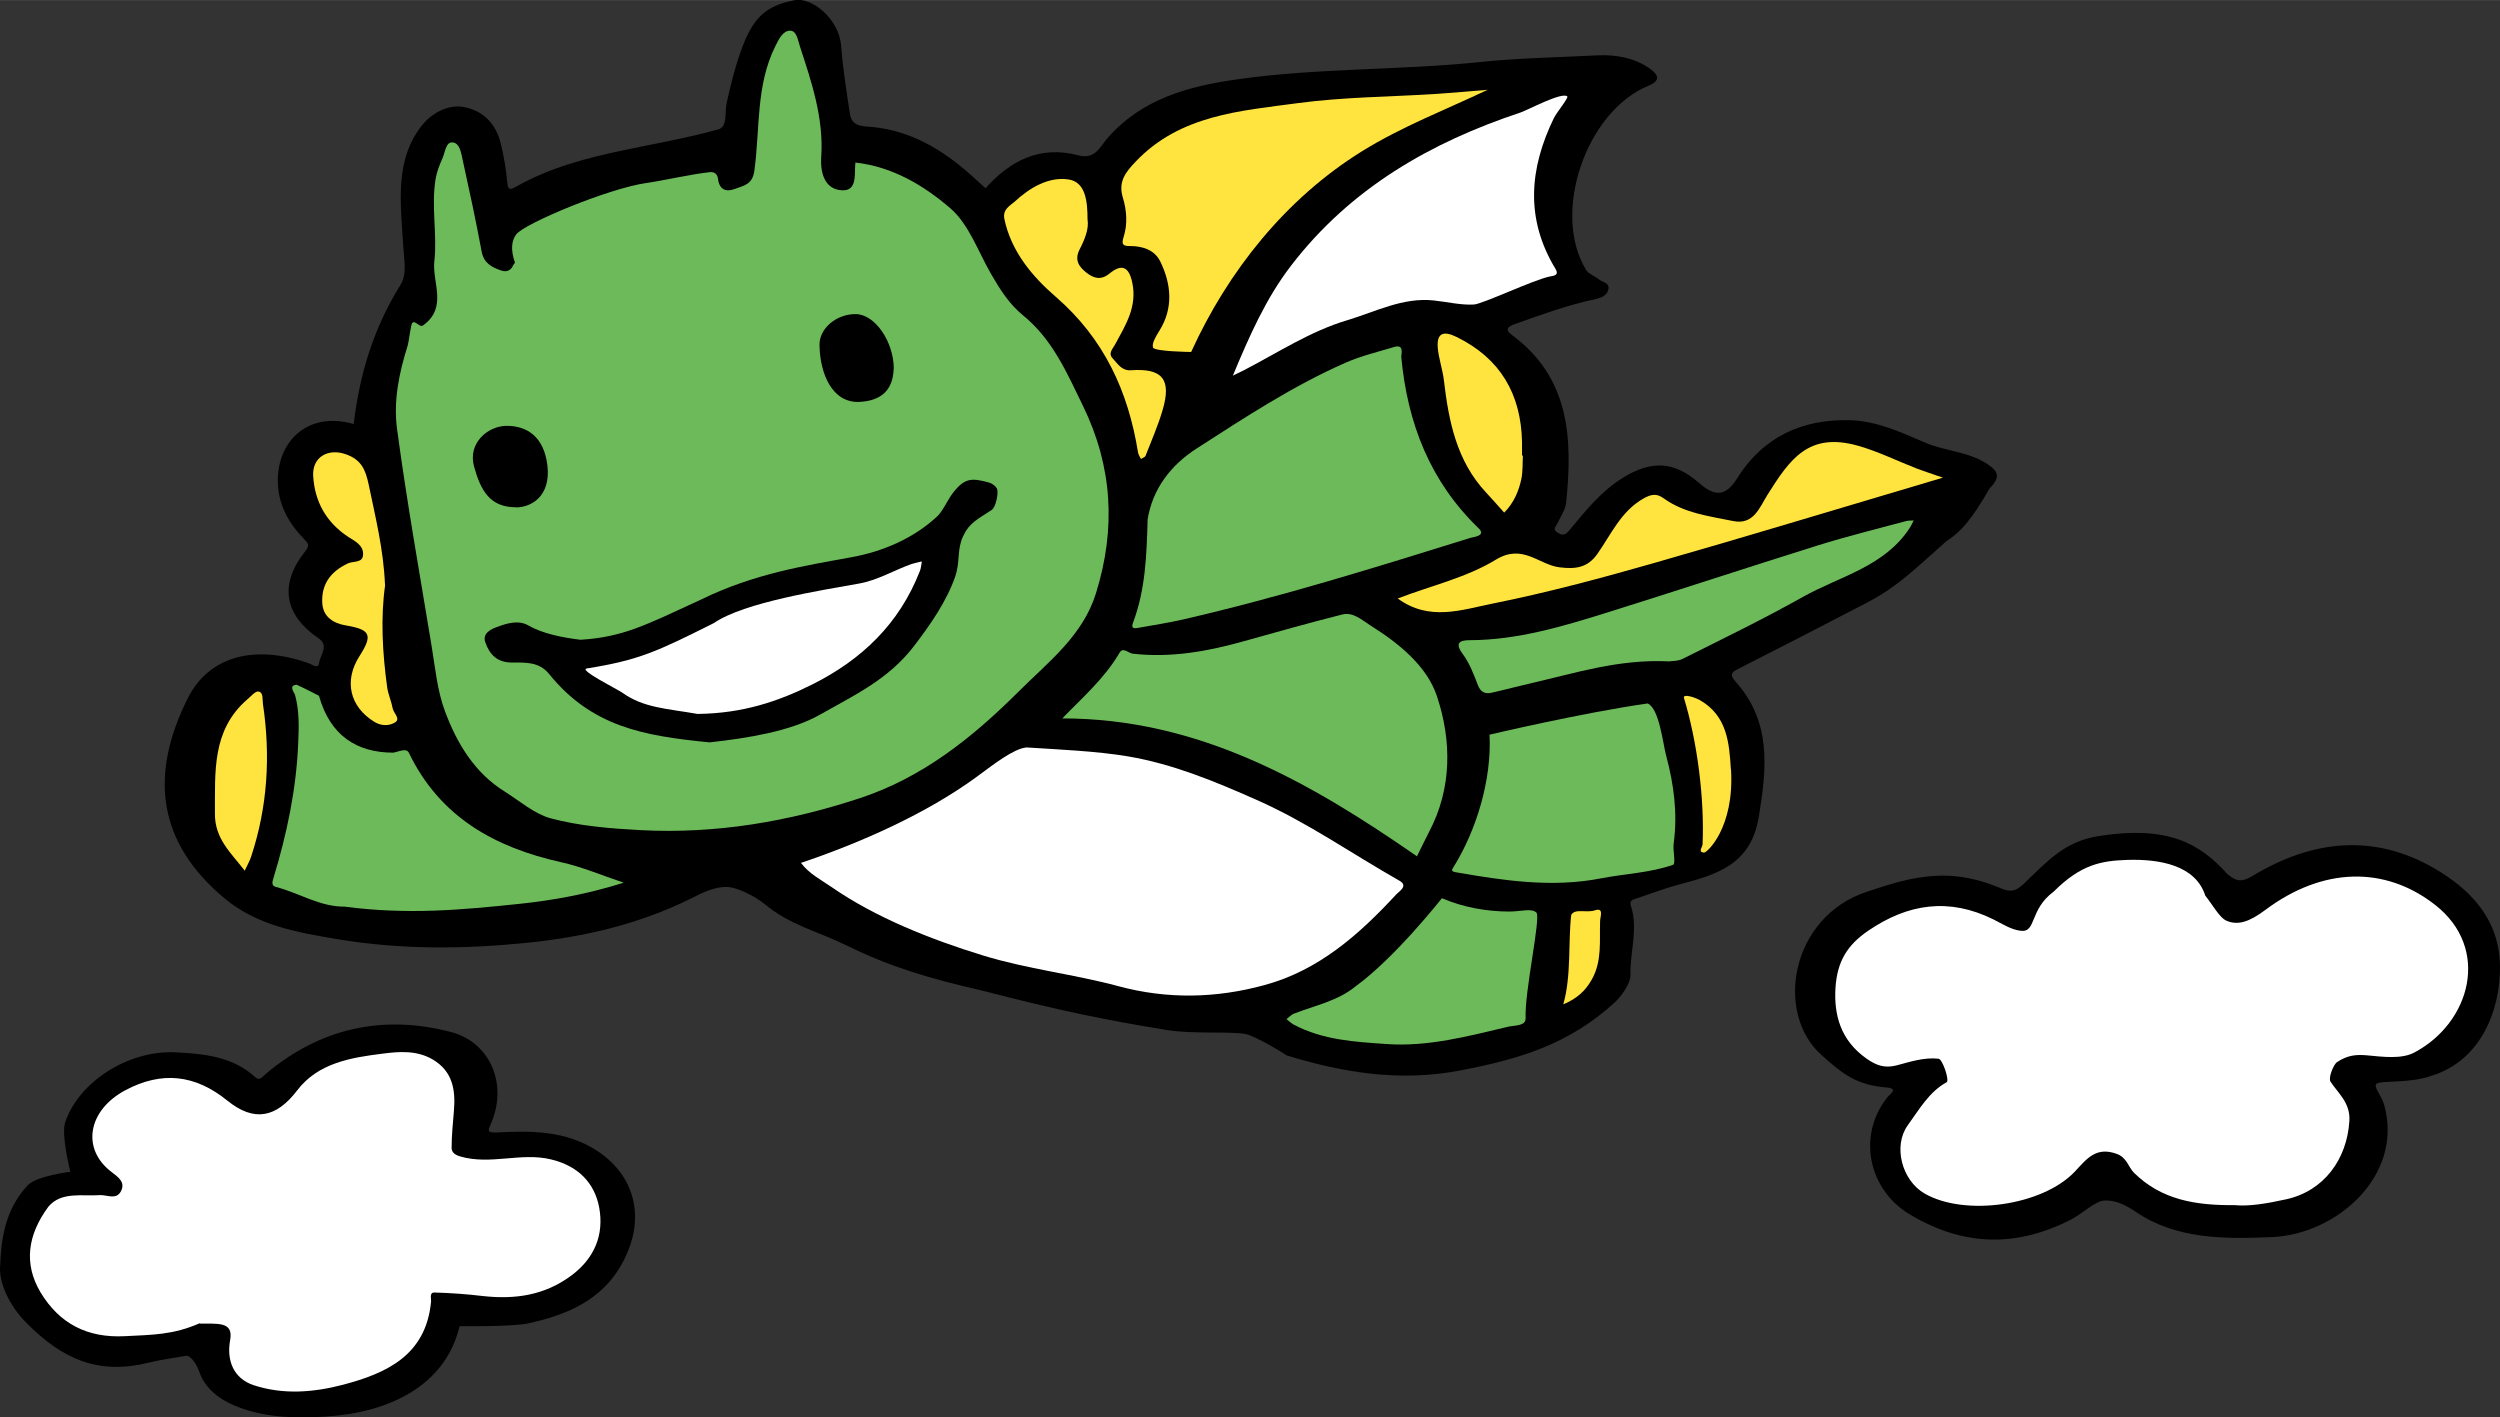
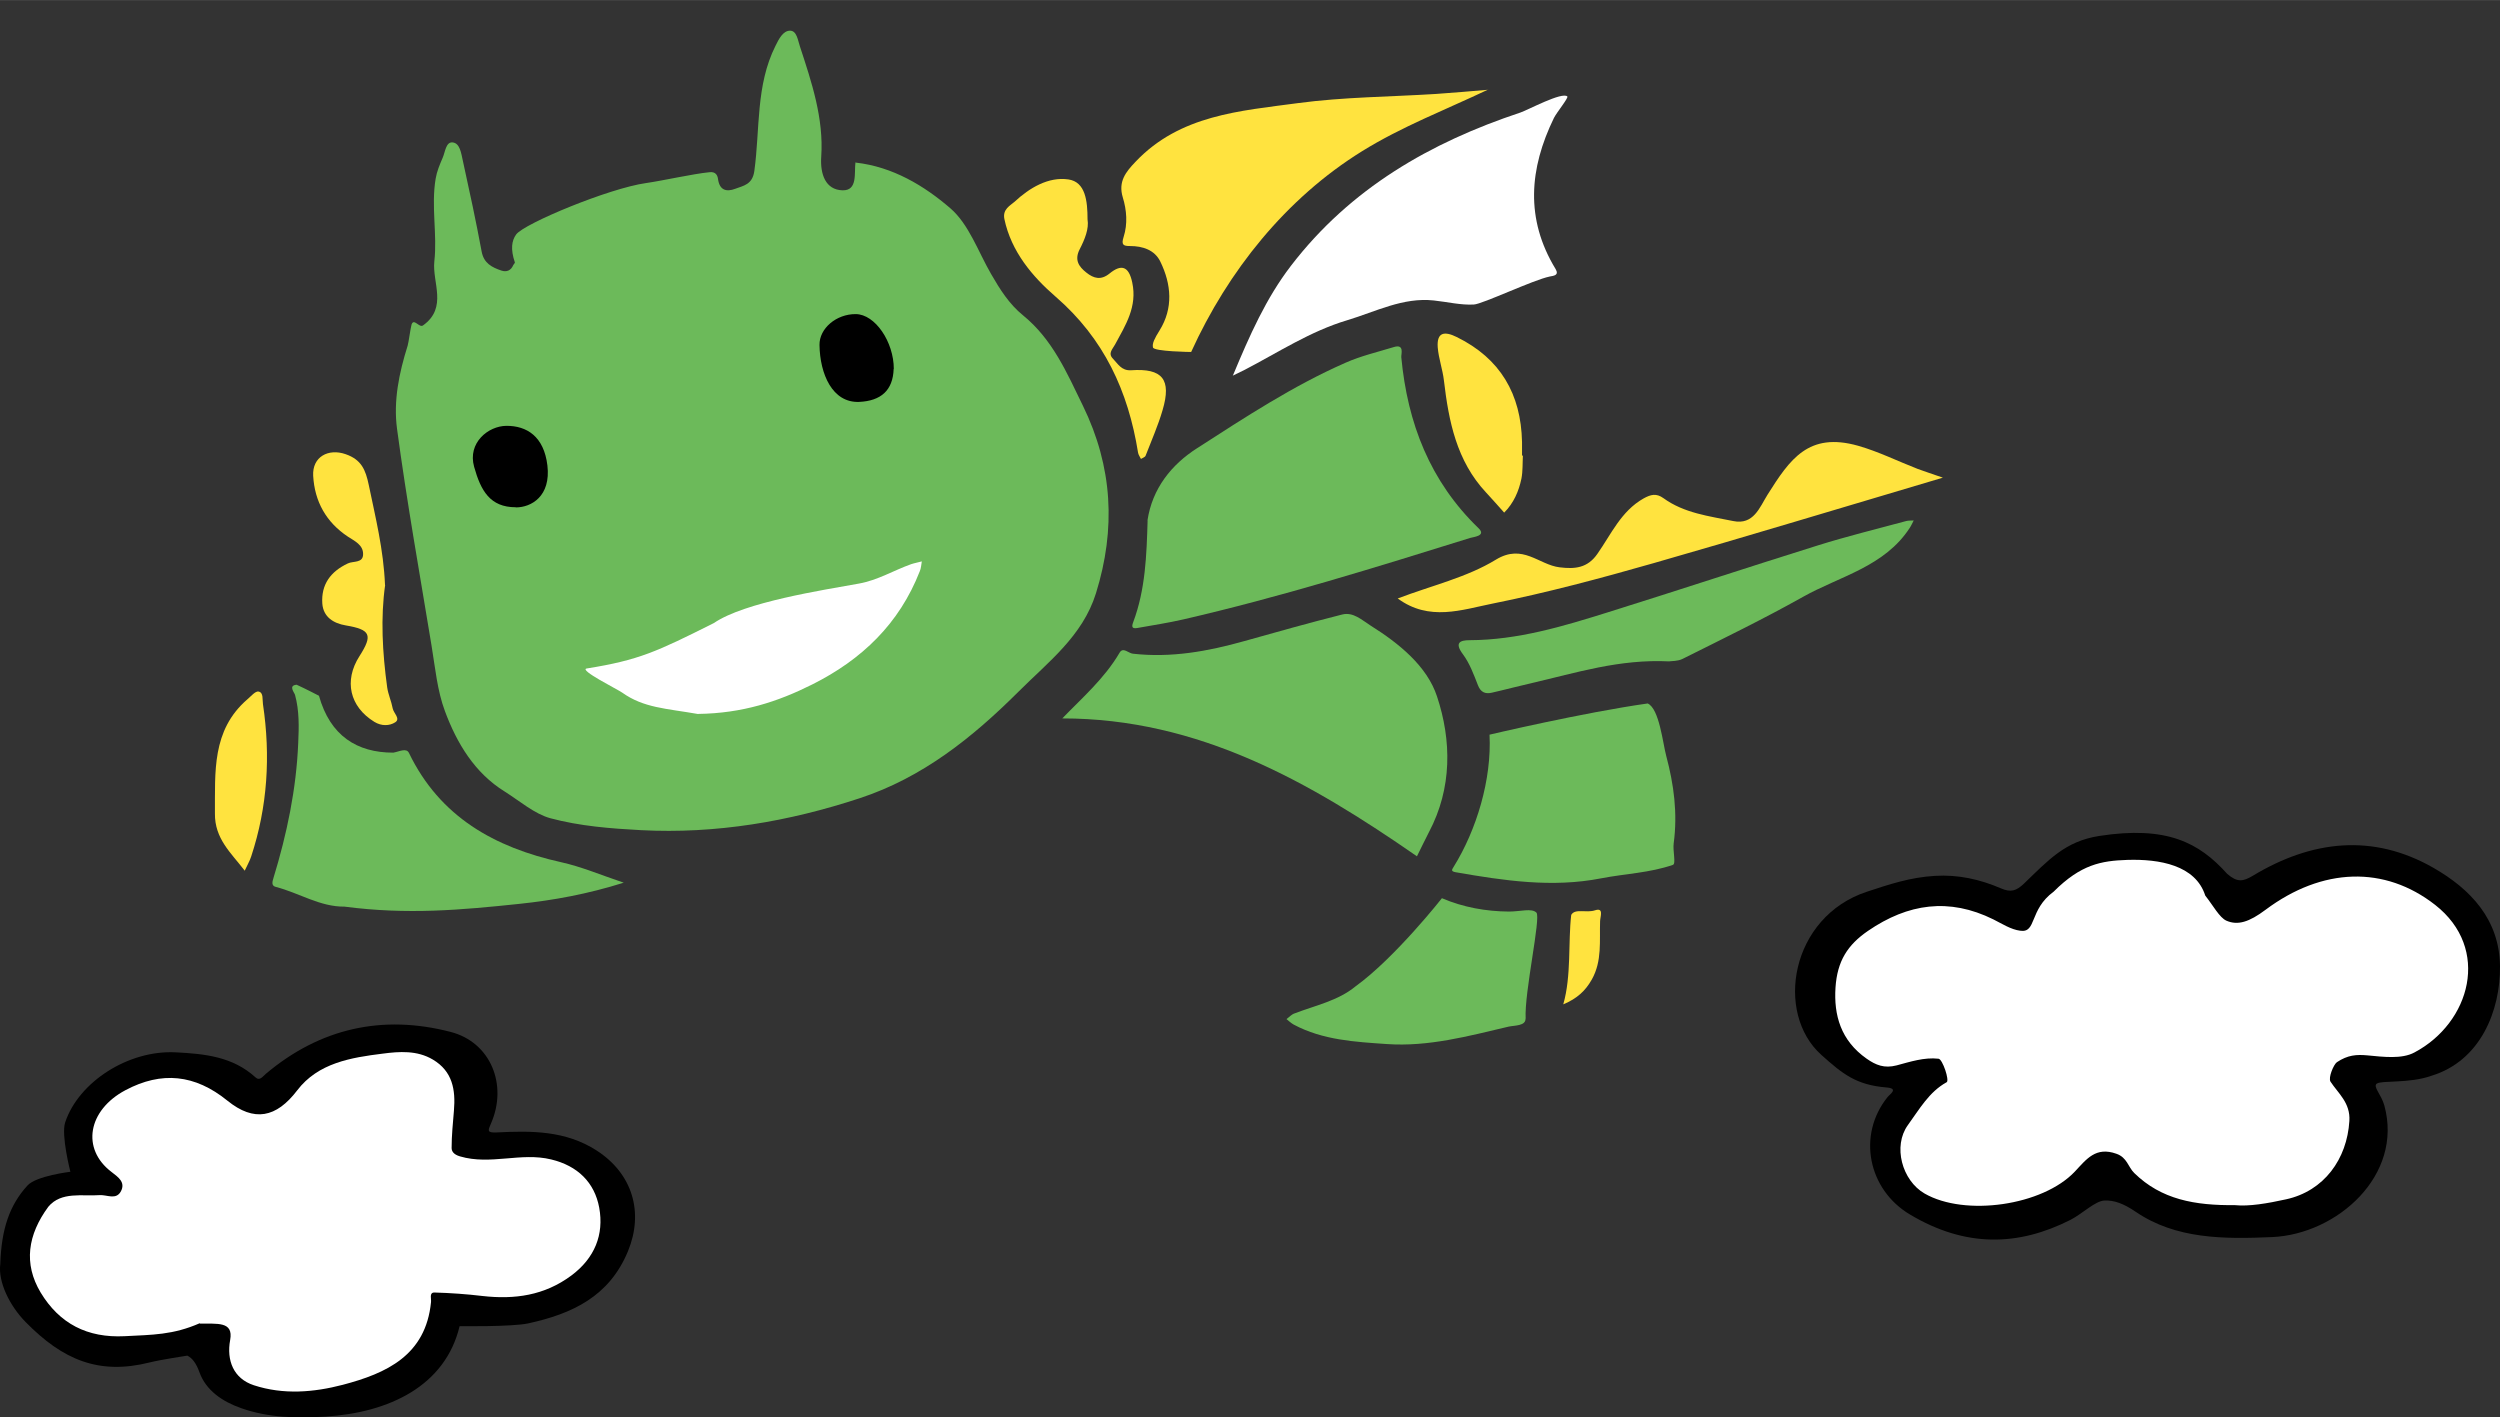
<svg xmlns="http://www.w3.org/2000/svg" id="_レイヤー_1" data-name="レイヤー 1" width="60.77mm" height="34.45mm" viewBox="0 0 172.27 97.65">
  <rect x="0" y="0" width="172.27" height="97.65" fill="#333333" stroke="none" />
  <defs>
    <style>
      .cls-1 {
        fill: #6cba5a;
      }

      .cls-1, .cls-2, .cls-3, .cls-4 {
        stroke-width: 0px;
      }

      .cls-2 {
        fill: #000;
      }

      .cls-3 {
        fill: #ffe33f;
      }

      .cls-4 {
        fill: #fff;
      }
    </style>
  </defs>
  <g>
    <path class="cls-2" d="M163.78,74.66c-.28.23.3.73.52,1.51,1.32,4.82-3.26,8.87-7.72,9.07-3.35.15-6.65.14-9.41-1.74-.85-.58-1.49-.8-2.14-.78s-1.52.9-2.35,1.33c-3.61,1.83-7.23,1.92-11.06-.36-2.9-1.72-3.66-5.48-1.55-8.1.16-.2.79-.59-.08-.66-2.09-.17-3.03-.94-4.47-2.23-3.25-2.89-2.14-9.53,3.13-11.26,1.55-.51,2.98-.99,4.68-1.09,1.6-.1,3.11.24,4.55.86.69.3,1.06.17,1.58-.32,1.7-1.63,2.83-2.92,5.19-3.29,4.65-.72,6.88.45,8.82,2.61.7.61,1.1.53,1.77.13,4.05-2.44,8.26-2.94,12.45-.54,2.54,1.46,4.54,3.54,4.58,6.77.03,3.07-1.34,6.53-4.74,7.56-1.52.54-3.47.3-3.75.54Z" />
    <path class="cls-4" d="M154.03,83.04c-2.8.03-5.1-.39-6.96-2.21-.43-.42-.49-1.07-1.23-1.33-1.43-.51-2.06.37-2.86,1.22-2.22,2.36-7.58,3.12-10.36,1.52-1.56-.9-2.2-3.27-1.15-4.72.78-1.07,1.46-2.29,2.67-2.95.21-.11-.28-1.59-.56-1.62-.99-.11-1.95.21-2.89.46-.85.22-1.43-.02-2.06-.46-1.8-1.26-2.27-3.02-2.15-4.9.12-1.83.83-2.94,2.24-3.91,2.76-1.89,5.59-2.3,8.64-.79.6.3,1.21.7,1.85.78,1.14.17.6-1.44,2.3-2.69,1.88-1.88,3.28-2.13,5.08-2.19,2.21-.07,4.7.36,5.37,2.46.54.68.98,1.52,1.46,1.73.78.34,1.57.09,2.69-.75,3.92-2.93,8.21-3.06,11.69-.34,3.85,3.01,2.44,8.12-1.43,10.17-.87.47-2.16.3-3.23.2-.76-.07-1.36-.03-2.11.47-.22.15-.61,1.07-.44,1.34.53.81,1.38,1.46,1.3,2.71-.16,2.62-1.74,4.83-4.37,5.4-1.27.28-2.55.5-3.52.4Z" />
  </g>
  <g>
    <path class="cls-2" d="M.02,87.09c.08-2.42.64-4.05,1.87-5.4.6-.67,2.96-.95,2.96-.95,0,0-.65-2.52-.36-3.4.93-2.8,4.37-5,7.62-4.83,1.98.1,3.92.29,5.49,1.72.3.28.5-.06.72-.24,3.74-3.15,8.04-4.1,12.72-2.89,2.78.71,3.96,3.66,2.79,6.32-.21.48-.29.64.39.61,2.39-.12,4.75-.14,6.9,1.25,2.46,1.59,3.26,4.25,2.15,6.94-1.29,3.12-3.85,4.31-6.88,4.97-1.12.24-4.72.19-4.72.19-.98,4.11-4.85,5.96-9.24,6.23-1.99.12-3.91.09-5.81-.58-1.29-.45-2.42-1.22-2.87-2.46-.23-.64-.5-.99-.84-1.16,0,0-1.85.28-2.6.47-3.5.88-5.99-.18-8.54-2.78-1.12-1.14-1.91-2.78-1.75-4Z" />
    <path class="cls-4" d="M13.78,91.17c-1.86.82-3.29.8-5.19.9-2.57.13-4.49-.86-5.79-3.01-1.19-1.99-.89-3.98.53-5.91.89-1.07,2.37-.71,3.52-.8.52-.04,1.14.36,1.48-.26.34-.64-.2-.99-.65-1.34-2.09-1.59-1.63-4.25.96-5.63,2.5-1.33,4.8-1.09,7.03.72,1.84,1.49,3.37,1.18,4.81-.71,1.44-1.89,3.71-2.26,5.89-2.53,1.14-.15,2.37-.24,3.46.41,1.36.81,1.57,2.09,1.45,3.51-.07.86-.16,1.72-.16,2.58,0,.22.13.45.58.58,2.1.62,4.2-.3,6.28.21,1.83.44,2.99,1.59,3.31,3.32.34,1.86-.31,3.48-1.92,4.68-1.86,1.38-3.91,1.66-6.12,1.41-1.1-.13-2.21-.21-3.32-.24-.37,0-.2.44-.23.66-.36,3.68-3.08,4.91-6.08,5.7-2,.52-4.08.7-6.13.03-1.4-.46-1.89-1.71-1.63-3.12.24-1.31-.91-1.1-2.1-1.13Z" />
  </g>
  <g>
-     <path class="cls-2" d="M24.37,29.23c.4-3.42,1.37-6.63,3.22-9.59.48-.77.25-1.73.2-2.63-.17-2.95-.66-6.06,1.39-8.5.59-.7,1.68-1.32,2.72-1.15,1.4.24,2.28,1.17,2.61,2.54.21.86.36,1.74.44,2.62.05.55.15.6.61.34,2.31-1.31,4.83-1.97,7.4-2.51,2.18-.46,4.39-.84,6.54-1.44.65-.18.43-1.18.57-1.81.27-1.22.56-2.42.99-3.61.8-2.22,1.63-3.08,3.69-3.48,1.17-.23,3.06,1.26,3.21,3.14.12,1.58.37,3.15.61,4.71.14.9.94.83,1.58.89,2.63.27,4.75,1.54,6.68,3.24.36.31.7.64,1.08.98,1.7-1.91,3.77-2.97,6.39-2.27,1.16.31,1.5-.59,1.99-1.16,2.39-2.74,5.58-3.6,8.99-4.08,5.55-.79,11.16-.61,16.71-1.19,2.7-.28,5.4-.32,8.09-.46,1.23-.06,2.6.16,3.68.97.51.38.68.78-.16,1.12-4.32,1.77-6.7,8.78-4.31,12.69.18.3.62.43.91.67.24.2.73.22.63.68-.09.41-.48.58-.86.66-1.92.41-3.75,1.07-5.59,1.73-.52.19-.7.38-.17.77,3.98,2.95,4.16,7.15,3.71,11.52-.05.5-.38.97-.61,1.45-.11.23-.36.4.03.64.34.21.53.15.78-.15,1.11-1.33,2.18-2.69,3.69-3.63,1.96-1.22,3.54-1.17,5.26.34,1.01.89,1.8,1.02,2.61-.28,1.78-2.87,4.48-4.13,7.79-4.04,1.86.05,3.53.84,5.22,1.56,1.36.58,2.93.6,4.22,1.44.81.53.96.91.18,1.72-1.26,2.18-1.98,2.98-2.97,3.62-2.31,2.04-3.37,3.13-5.43,4.21-3,1.57-6.01,3.11-9.02,4.64-.54.27-.31.56-.07.83,2.47,2.77,2.15,5.92,1.6,9.29-.53,3.27-2.82,3.98-5.38,4.65-1.06.28-2.08.67-3.12,1.02-.19.06-.43.13-.33.45.54,1.6-.06,3.2-.02,4.8.02.61-.69,1.53-1.1,1.91-3.14,2.85-6.48,3.88-10.64,4.67-4.11.79-7.98.17-11.86-1.01-.02,0-.05,0-.07-.02-1.21-.78-2.46-1.41-2.84-1.48-1.03-.2-3.63.01-5.38-.27-4.28-.69-7.47-1.35-12.73-2.71-3.77-.87-6.36-1.64-9.34-3.1-2.12-1.04-3.93-1.41-5.69-2.87-.69-.57-1.91-1.14-2.5-1.18-.94-.06-1.79.39-2.65.82-3.53,1.74-7.27,2.61-11.12,3.01-4.37.45-8.72.5-13.13-.23-2.85-.48-5.54-.94-7.79-2.79-4.65-3.85-5.24-8.5-2.57-13.82,1.47-2.94,4.65-3.71,8.31-2.42.24.08.68.45.74-.02.07-.54.71-1.18-.04-1.69-2.38-1.62-2.73-3.74-.9-6.02.31-.39.18-.54-.09-.81-.99-1.01-1.69-2.21-1.8-3.62-.23-2.97,1.95-5.27,5.23-4.31Z" />
    <path class="cls-1" d="M58.97,11.2c2.55.29,4.71,1.59,6.52,3.15,1.28,1.11,1.91,2.98,2.8,4.52.61,1.06,1.26,2.09,2.2,2.85,2.04,1.66,3.02,3.95,4.13,6.23,2.06,4.22,2.28,8.5.9,12.93-.92,2.95-3.29,4.73-5.35,6.79-3.17,3.16-6.61,5.91-10.93,7.33-4.89,1.61-9.91,2.47-15.07,2.2-2.09-.11-4.23-.28-6.24-.82-1.1-.3-2.12-1.19-3.15-1.84-2.07-1.28-3.3-3.33-4.12-5.54-.53-1.42-.67-2.99-.92-4.5-.82-4.98-1.71-9.95-2.38-14.95-.26-1.92.14-3.86.73-5.73.07-.22.2-1.24.27-1.46.16-.47.53.25.79.06,1.72-1.23.62-2.97.78-4.42.21-1.86-.23-3.79.09-5.69.08-.49.28-.97.48-1.43.18-.4.22-1.12.69-1.07.51.05.59.76.7,1.24.46,2.09.91,4.18,1.3,6.28.15.81.71,1.09,1.36,1.31.36.12.66,0,.82-.38.03-.06.12-.14.11-.18-.31-.91-.22-1.51.09-1.93.55-.75,6.39-3.18,8.95-3.54,1.19-.17,3.19-.63,4.39-.75.42-.04.54.23.57.49.11.76.58.88,1.17.66.58-.22,1.2-.29,1.33-1.23.4-2.89.09-5.9,1.46-8.63.23-.47.52-1.04,1-1.04.47,0,.54.67.68,1.08.81,2.47,1.65,4.96,1.47,7.61-.08,1.19.29,2.28,1.47,2.31,1.06.03.79-1.21.89-1.94Z" />
-     <path class="cls-4" d="M55.18,59.46c4.1-1.38,8.65-3.39,12.13-5.94,1.18-.87,2.53-1.93,3.42-2.02,2.16.14,4.84.25,7.02.62,3.1.53,5.96,1.72,8.83,2.99,3.49,1.54,6.58,3.72,9.86,5.58.62.35-.03.73-.22.93-2.56,2.77-5.35,5.25-9.1,6.26-3.34.91-6.69.98-10.06.07-3.08-.83-6.26-1.17-9.34-2.12-3.56-1.09-7.41-2.62-10.39-4.69-.77-.53-1.59-.94-2.15-1.7Z" />
    <path class="cls-1" d="M79.07,35.86c.33-2.2,1.65-3.85,3.42-4.98,3.31-2.13,6.61-4.3,10.23-5.89,1.06-.47,2.22-.74,3.33-1.08.75-.23.49.5.51.7.43,4.55,1.98,8.56,5.33,11.79.55.53-.39.6-.57.66-6.55,2.04-13.1,4.08-19.79,5.62-1.04.24-2.11.4-3.16.59-.36.06-.41-.07-.28-.41.84-2.24.92-4.6.99-7Z" />
    <path class="cls-1" d="M97.65,59.01c-7.41-5.14-15.05-9.51-24.45-9.51,1.36-1.41,2.91-2.75,3.95-4.53.24-.41.61.04.91.07,2.63.3,5.17-.16,7.69-.87,2.24-.63,4.48-1.26,6.74-1.83.76-.19,1.35.38,1.95.76,1.96,1.23,3.89,2.79,4.58,4.88,1.01,3.04,1.05,6.32-.55,9.35-.3.57-.57,1.16-.83,1.67Z" />
    <path class="cls-4" d="M84.95,25.89c1.16-2.79,2.29-5.34,4-7.57,4.1-5.35,9.62-8.51,15.82-10.57.53-.18,2.86-1.44,3.23-1.11.1.09-.73,1.1-.92,1.48-1.7,3.49-1.99,6.96.11,10.41.27.45-.15.47-.4.52-1.13.23-4.63,1.9-5.23,1.93-.9.05-1.82-.18-2.76-.28-2.12-.23-4,.77-5.96,1.36-2.55.76-4.76,2.22-7.09,3.43-.2.1-.4.2-.82.4Z" />
    <path class="cls-3" d="M102.54,6.17c-2.95,1.4-5.95,2.55-8.69,4.25-5.24,3.25-9.23,8.25-11.77,13.83,0,0-2.56-.03-2.63-.31s.12-.64.45-1.17c.96-1.54.82-3.19.05-4.76-.39-.79-1.21-1.06-2.08-1.06-.47,0-.62-.08-.44-.64.28-.88.21-1.83-.06-2.71-.33-1.09.2-1.75.88-2.46,3.06-3.23,7.21-3.5,11.2-4.04,3.14-.42,6.33-.43,9.5-.63,1.2-.08,2.4-.19,3.6-.29Z" />
    <path class="cls-1" d="M42.98,60.82c-2.48.78-4.82,1.21-7.2,1.46-4,.42-7.69.76-12.04.19-1.69.02-3.14-.95-4.74-1.36-.32-.08-.23-.37-.16-.6.93-3.04,1.58-6.14,1.71-9.32.05-1.1.08-2.21-.22-3.31-.05-.17-.48-.65.11-.7.58.26,1.54.76,1.54.76.77,2.76,2.62,3.92,5.12,3.92.41-.07.9-.35,1.08.02,2.13,4.41,5.9,6.51,10.49,7.53,1.4.31,2.73.88,4.31,1.41Z" />
    <path class="cls-1" d="M115.28,59.59c-1.61.56-3.31.61-4.95.93-3.36.66-6.7.16-10.02-.42-.33-.06-.28-.16-.15-.36,1.59-2.55,2.64-6.05,2.48-9.12,0,0,6.44-1.52,10.9-2.15.8.36,1.04,2.74,1.28,3.63.52,1.95.79,3.93.51,6.01-.07.52.17,1.4-.05,1.48Z" />
    <path class="cls-1" d="M115.02,45.57c-3.43-.17-6.42.79-9.45,1.49-.93.21-1.85.46-2.78.67-.45.1-.76-.03-.95-.52-.29-.74-.57-1.51-1.04-2.14-.58-.78-.21-.96.47-.96,3.3-.01,6.42-.95,9.52-1.92,4.83-1.51,9.64-3.1,14.47-4.61,2.01-.63,4.06-1.13,6.09-1.68.16-.04.34-.03.52-.04-.09.16-.16.34-.26.49-1.74,2.7-4.82,3.34-7.38,4.78-2.71,1.52-5.51,2.88-8.29,4.27-.34.17-.78.14-.93.17Z" />
    <path class="cls-1" d="M105.12,70.18c.03.52-.77.47-1.17.56-2.76.65-5.53,1.4-8.38,1.2-2.18-.15-4.42-.27-6.42-1.34-.18-.1-.34-.25-.5-.38.18-.13.34-.32.55-.39,1.43-.55,3-.87,4.2-1.86,2.73-1.97,5.96-6.08,5.96-6.08,1.47.63,3.05.91,4.62.92.8,0,1.56-.25,1.89.07s-.84,5.5-.74,7.32Z" />
    <path class="cls-3" d="M96.3,41.24c2.36-.9,4.77-1.45,6.78-2.68,1.86-1.13,2.95.36,4.4.53,1.06.13,1.91.04,2.58-.91.96-1.36,1.64-2.96,3.2-3.84.49-.27.87-.37,1.36-.02,1.43,1.04,3.15,1.24,4.81,1.58,1.41.29,1.82-.94,2.37-1.82,1.54-2.44,2.82-4.33,6.23-3.37,1.41.4,2.75,1.07,4.12,1.6.45.17.91.31,1.73.6-6.89,2.04-13.39,4.02-19.93,5.89-3.67,1.05-7.37,2.04-11.11,2.79-2.1.42-4.36,1.25-6.53-.36Z" />
    <path class="cls-3" d="M74.94,15.11c.11.65-.19,1.38-.54,2.06-.38.74-.06,1.2.46,1.61.5.4,1,.55,1.6.06.8-.65,1.32-.52,1.56.62.36,1.67-.46,2.94-1.18,4.27-.16.3-.51.61-.16.97.35.36.59.85,1.26.81,2.17-.15,2.8.63,2.17,2.75-.31,1.07-.77,2.1-1.17,3.14-.04.1-.21.15-.32.22-.07-.15-.18-.29-.2-.44-.68-4.23-2.34-7.85-5.69-10.75-1.57-1.36-3.05-3.09-3.52-5.34-.14-.68.41-.93.7-1.19,1.03-.96,2.34-1.74,3.71-1.54,1.18.17,1.32,1.49,1.32,2.75Z" />
    <path class="cls-3" d="M26.54,40.3c-.32,2.25-.19,4.66.14,7.06.07.49.29.96.38,1.45.06.33.56.71.17.96-.39.25-.94.27-1.43-.03-1.7-1.04-2.12-2.83-1.03-4.53.94-1.47.76-1.83-.95-2.12-.83-.14-1.54-.57-1.61-1.5-.09-1.32.57-2.21,1.76-2.77.37-.18,1.06,0,1.05-.65,0-.63-.58-.89-1.04-1.19-1.51-1-2.3-2.43-2.4-4.2-.07-1.31,1.05-1.9,2.23-1.49,1.1.38,1.38,1.08,1.6,2.12.46,2.23,1.02,4.45,1.12,6.9Z" />
    <path class="cls-3" d="M104.94,31.38c-.03.53,0,1.07-.1,1.59-.18.88-.54,1.7-1.19,2.35-.42-.47-.83-.94-1.26-1.4-2.02-2.17-2.56-4.89-2.89-7.69-.09-.78-.37-1.54-.43-2.31-.07-1.05.48-1.11,1.31-.7,3.01,1.48,4.43,3.93,4.5,7.23,0,.31,0,.63,0,.94.02,0,.05,0,.07,0Z" />
    <path class="cls-3" d="M16.86,59.99c-.94-1.23-2.07-2.19-2.05-3.94.02-2.85-.23-5.73,2.23-7.86.25-.21.56-.59.78-.54.35.07.25.55.3.87.53,3.56.32,7.06-.81,10.49-.1.32-.28.61-.45.99Z" />
-     <path class="cls-3" d="M119.28,53c.25,4.05-1.67,5.77-1.86,5.75-.44-.04-.11-.38-.1-.56.14-3.15-.36-7.07-1.28-10.09-.1-.34.79-.04,1.11.15,1.85,1.07,2.01,2.9,2.12,4.75Z" />
    <path class="cls-3" d="M107.72,69.21c.57-1.98.33-4.29.55-6.17.27-.47,1.03-.11,1.65-.32.61-.2.35.44.34.74-.05,1.36.15,2.75-.57,4.03-.44.78-1.01,1.31-1.96,1.71Z" />
-     <path class="cls-2" d="M48.89,51.15c-4.61-.45-8.13-1.1-11.06-4.72-.69-.85-1.65-.78-2.55-.78-1.03,0-1.55-.56-1.84-1.4-.22-.62.42-.91.78-1.04.65-.24,1.48-.53,2.2-.11.98.57,2.41.84,3.58.98,2.95-.18,4.53-1.03,8.31-2.77,3.66-1.79,7.1-2.32,10.38-2.92,2.19-.4,4.29-1.32,5.89-2.81.37-.34.76-1.2,1.07-1.6.82-1.07,1.31-1.06,2.51-.73.22.06.51.28.56.48.08.3-.1,1.22-.39,1.41-.97.64-1.54.88-1.97,1.82s-.19,1.73-.53,2.74c-.58,1.71-1.76,3.4-2.86,4.83-1.76,2.29-4.08,3.36-6.52,4.74-2.01,1.13-5.01,1.6-7.54,1.88Z" />
    <path class="cls-2" d="M35.54,34.95c-1.77,0-2.41-1.14-2.87-2.79s.97-2.81,2.22-2.82c1.4-.01,2.59.72,2.83,2.73.25,2.12-1.11,2.89-2.17,2.89Z" />
    <path class="cls-2" d="M61.58,25.42c-.05,1.49-.89,2.2-2.37,2.27-1.86.08-2.71-1.93-2.74-3.92-.02-1.14,1.16-2.14,2.5-2.13,1.33.01,2.62,1.91,2.62,3.78Z" />
    <path class="cls-4" d="M48.12,49.2c-2.24-.39-3.76-.42-5.25-1.48-.29-.21-3.02-1.57-2.44-1.66,3.61-.58,4.83-1.16,8.76-3.13,2.12-1.45,7.51-2.27,9.99-2.72,1.3-.23,2.4-.91,3.61-1.34.24-.08.49-.12.73-.19-.04.23-.05.47-.14.68-1.41,3.61-3.99,6.09-7.41,7.8-2.37,1.19-4.82,1.99-7.86,2.03Z" />
  </g>
</svg>